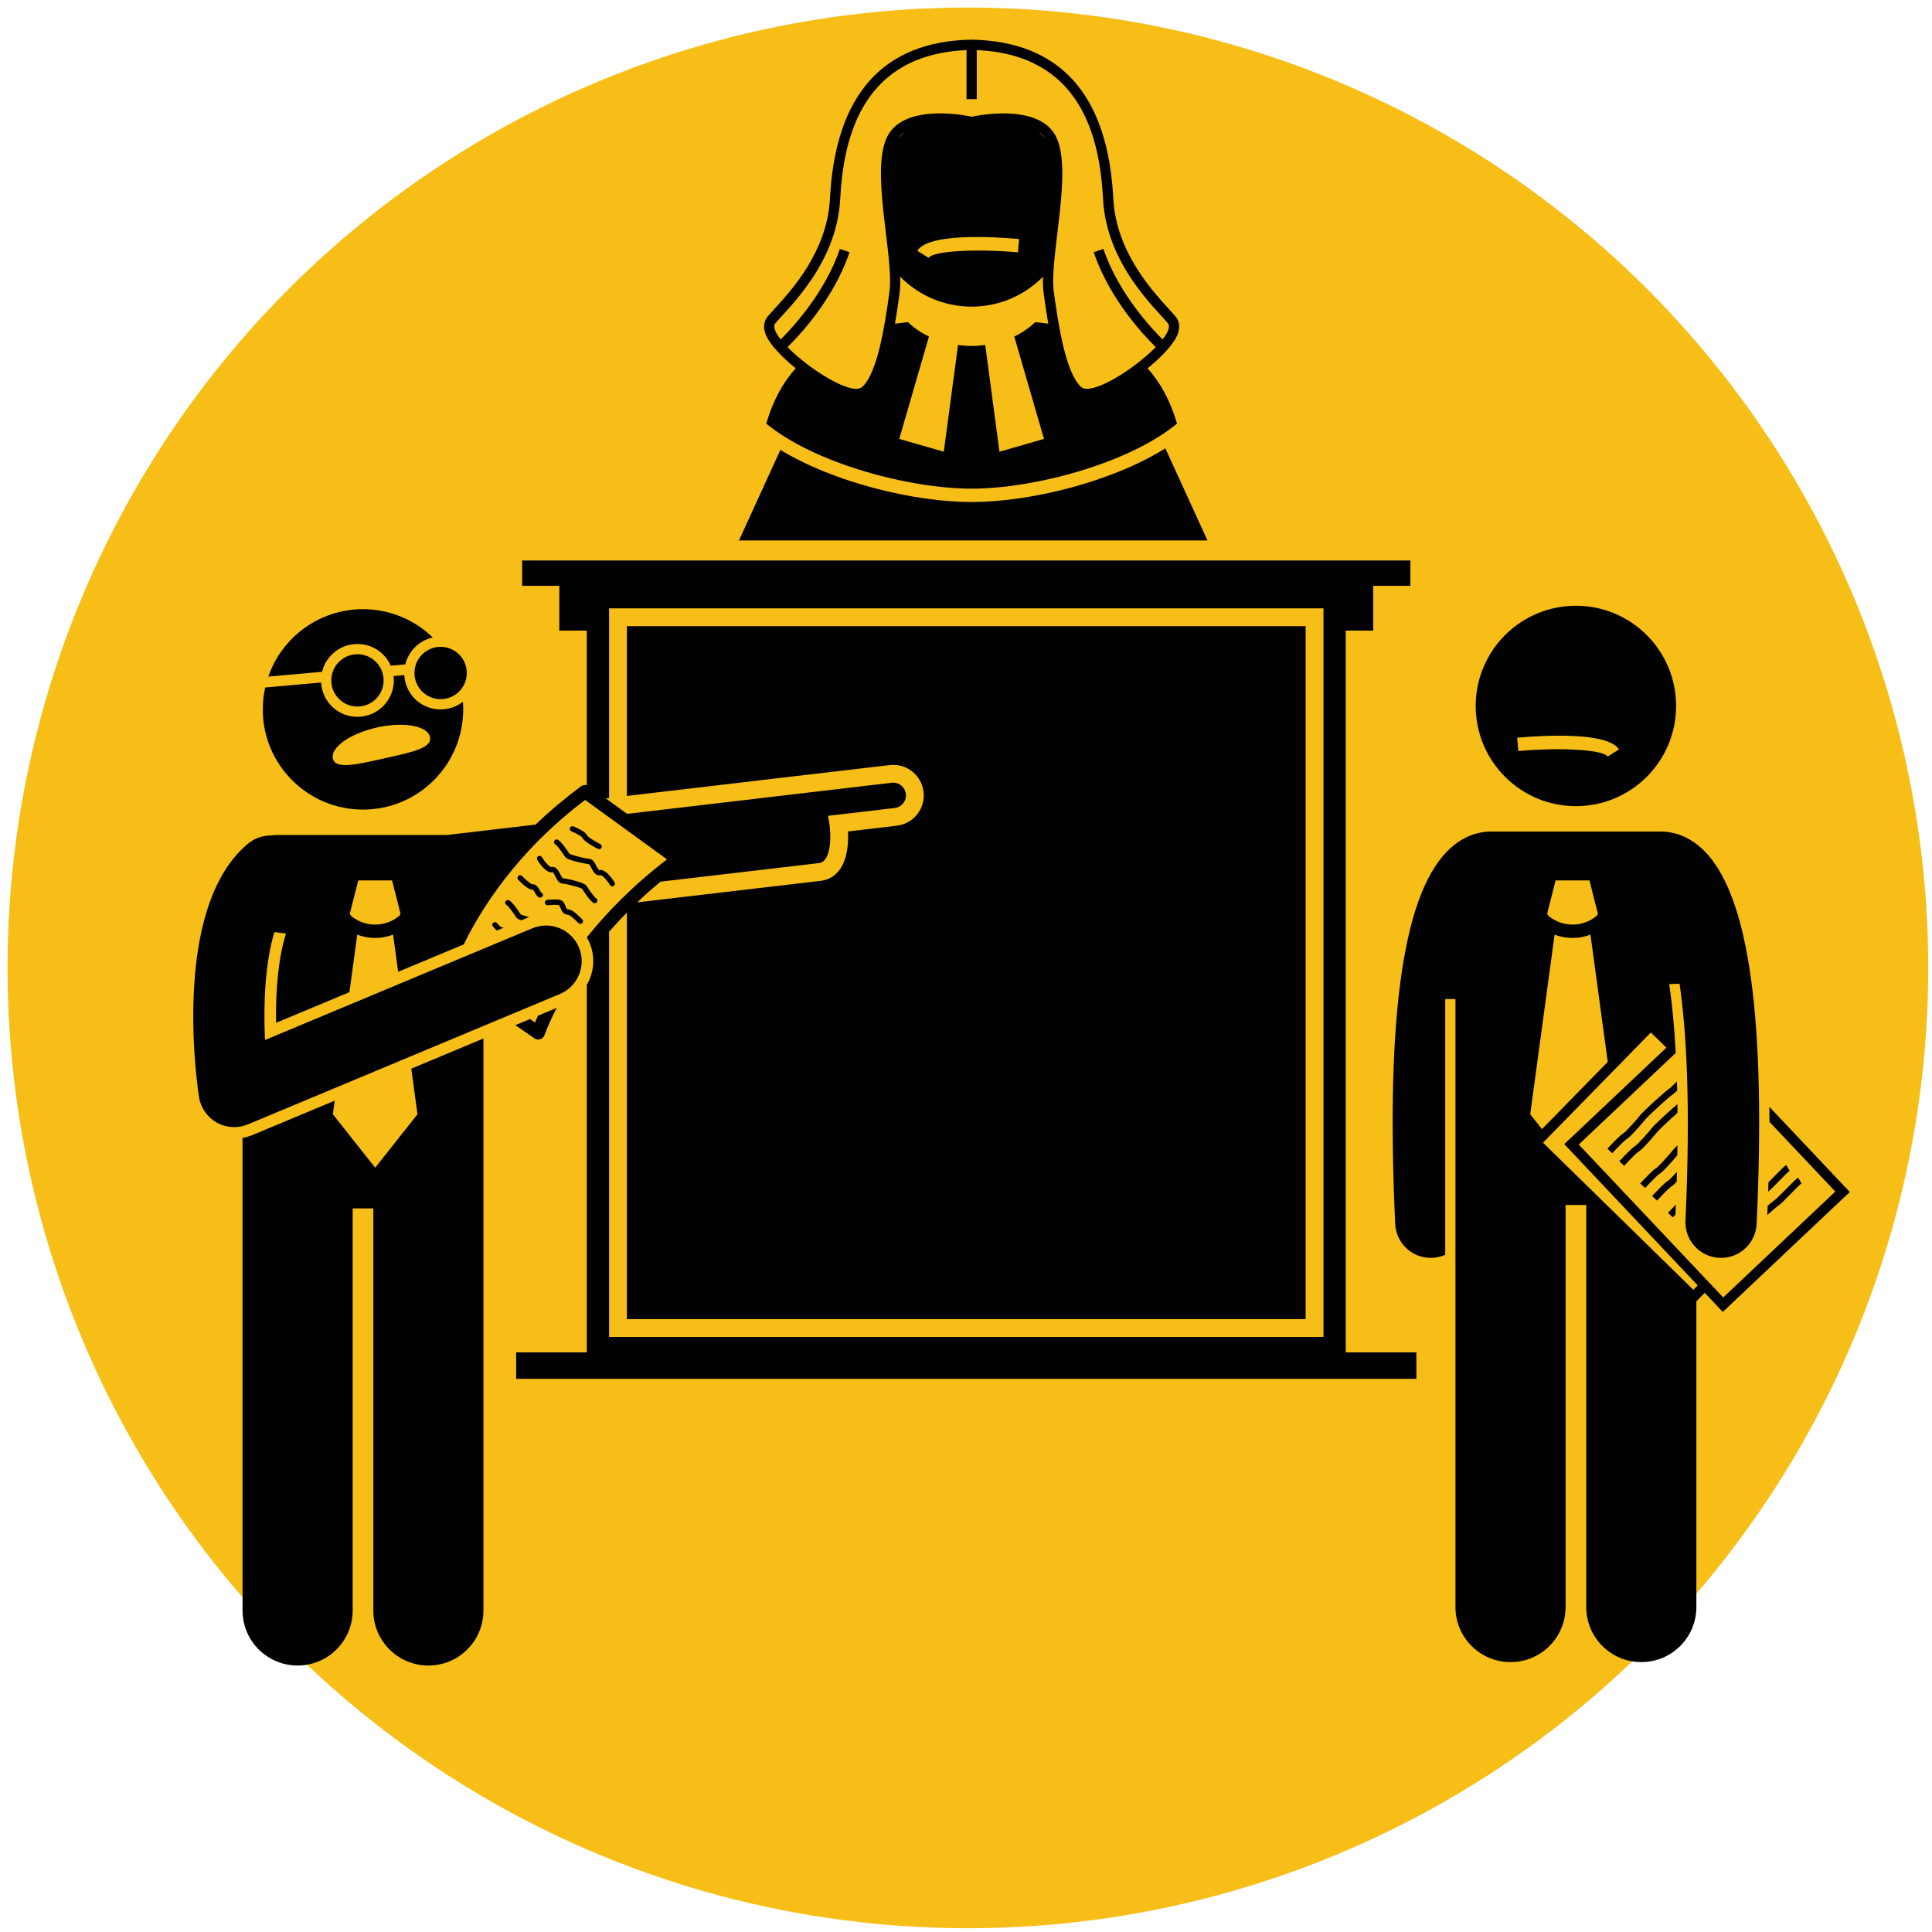
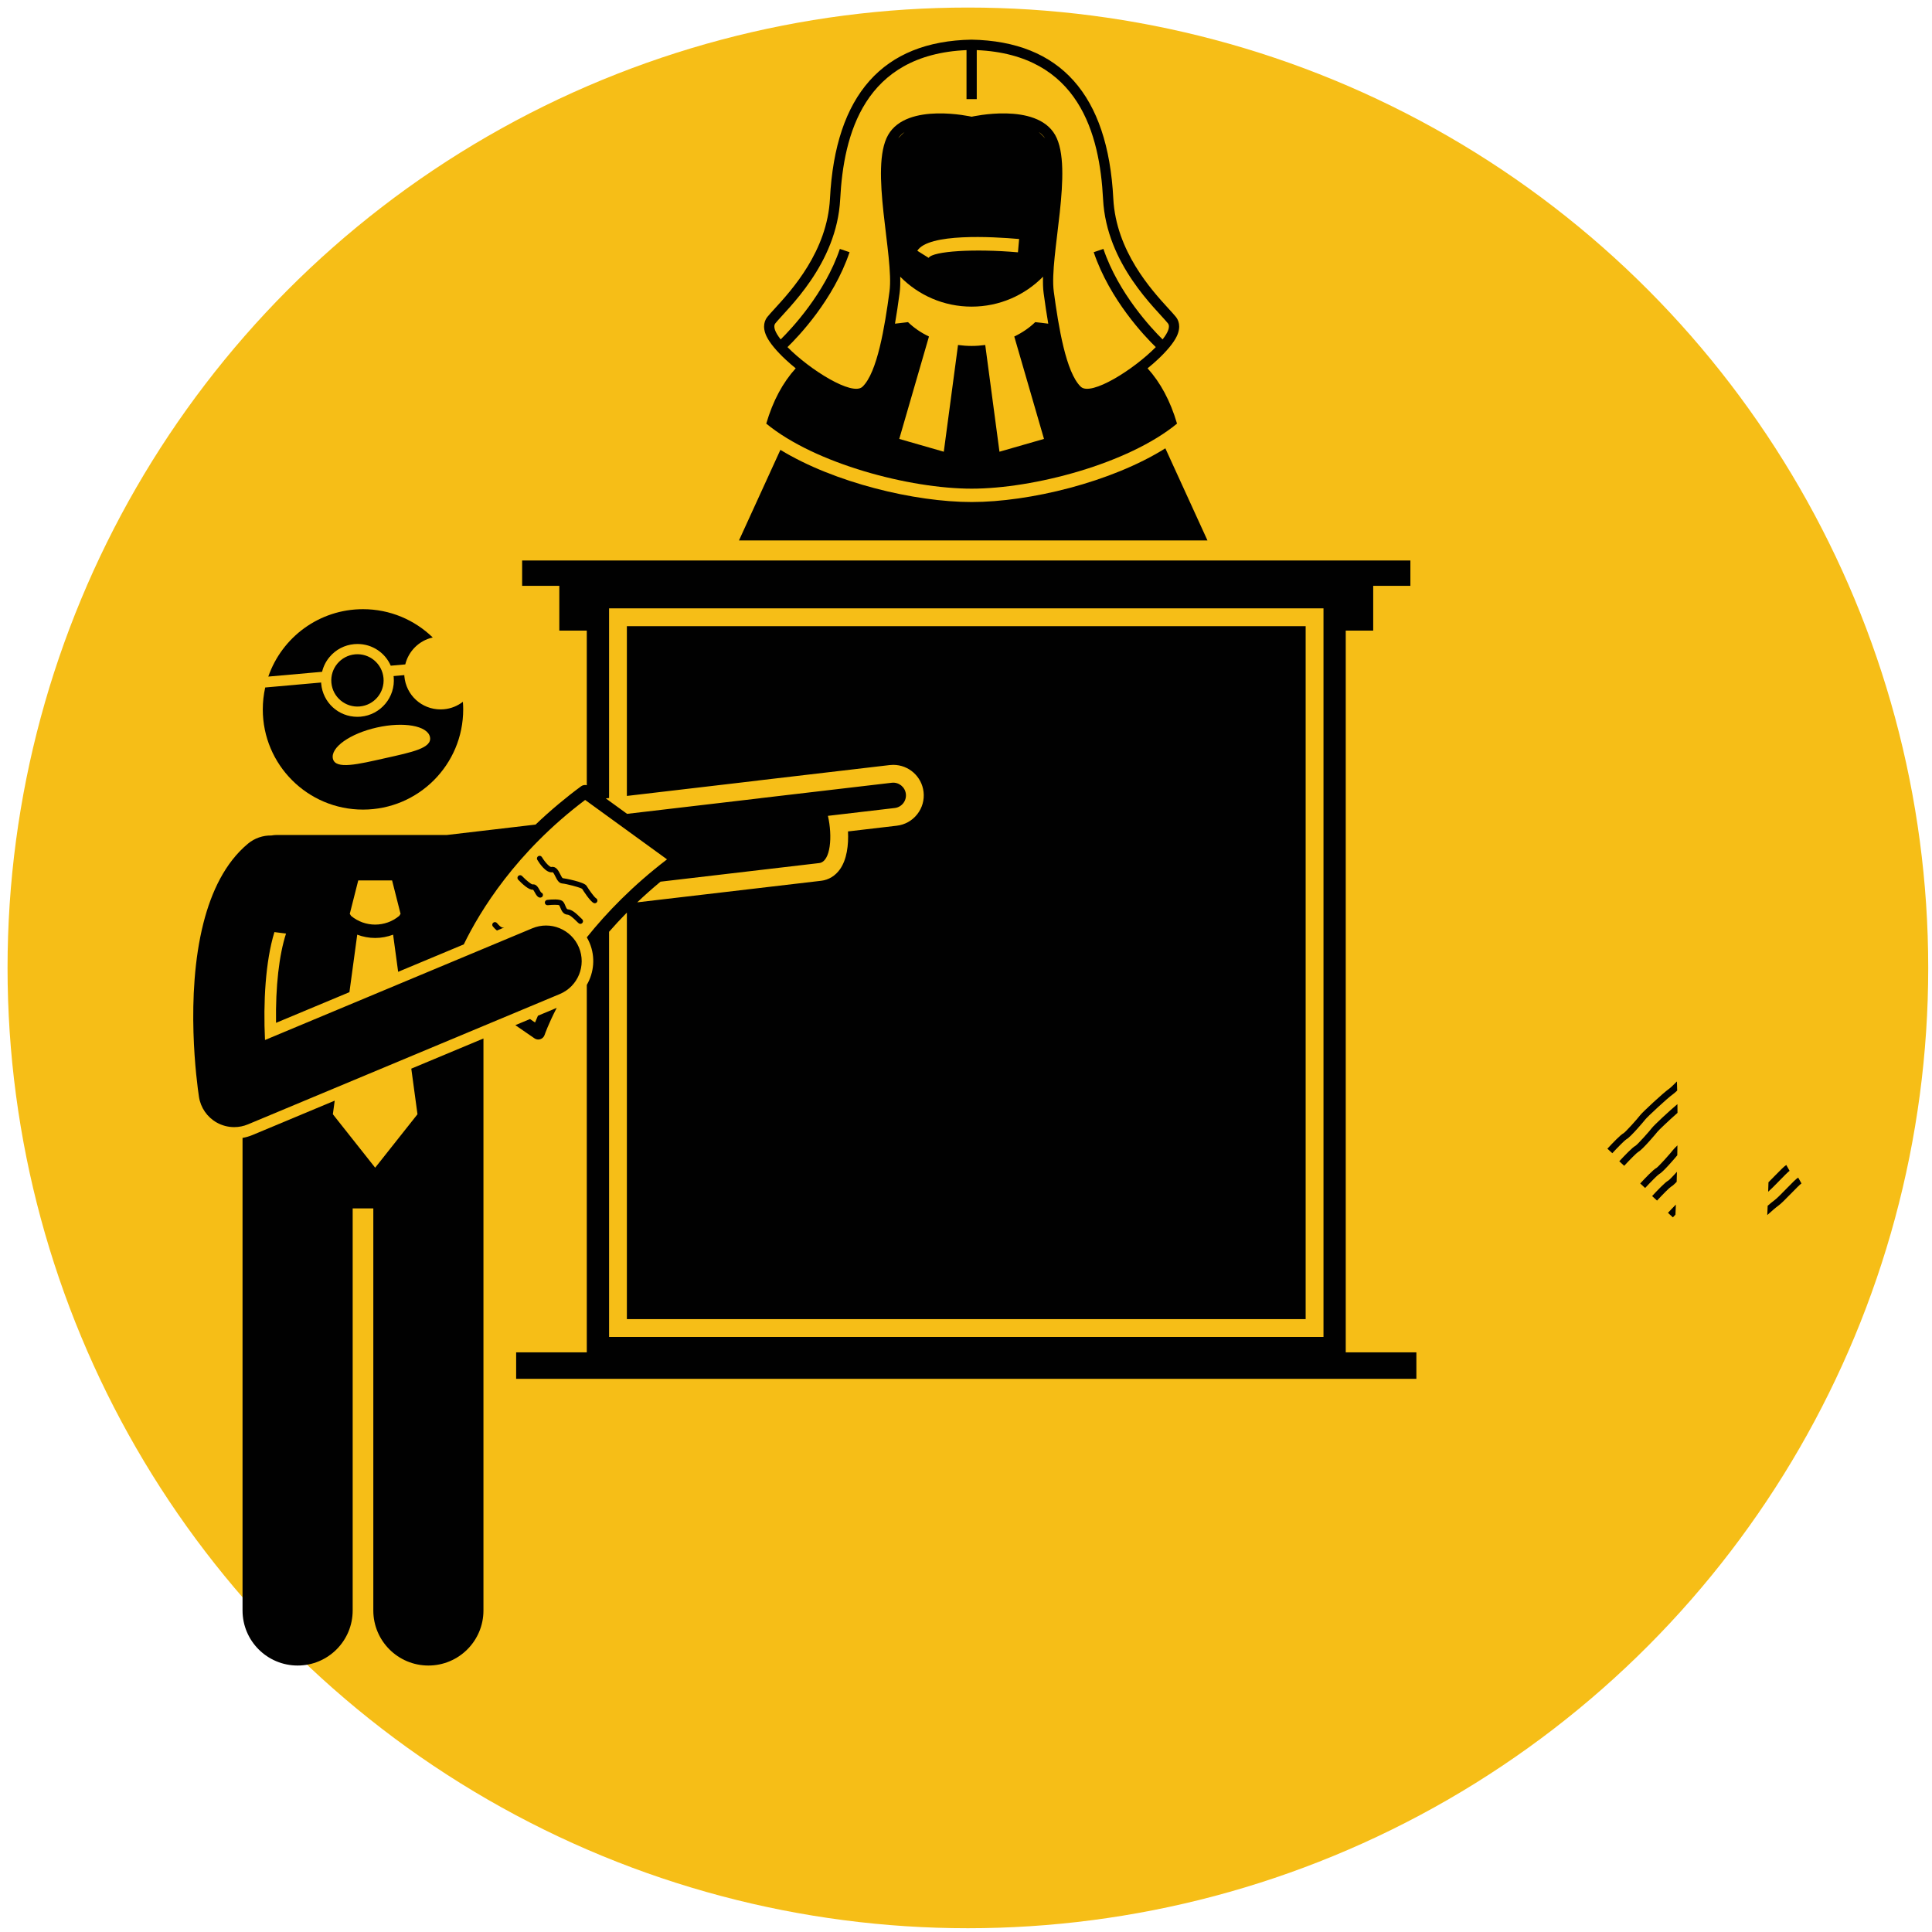
<svg xmlns="http://www.w3.org/2000/svg" width="512" height="512" viewBox="0 0 512 512">
  <defs>
    <style>.cls-1{fill:#f6be17;}.cls-2{fill:#010101;}</style>
  </defs>
  <g id="Layer_12">
    <circle class="cls-1" cx="256.5" cy="256.5" r="254.5" />
  </g>
  <g id="Layer_9">
    <path class="cls-2" d="m319.992,143.226l-11.162-24.416c-14.344,8.995-36.058,14.232-51.337,14.232-15.046,0-36.338-5.079-50.681-13.825l-10.976,24.009h124.156Z" />
    <path class="cls-2" d="m210.869,97.608c-3.4,3.767-6.011,8.559-7.804,14.655,12.968,10.668,38.091,17.238,54.428,17.238s41.462-6.569,54.431-17.238c-1.793-6.096-4.404-10.888-7.804-14.656.929-.754,1.815-1.52,2.642-2.29,2.362-2.201,4.231-4.396,5.085-6.185,1.273-2.668.398-4.382-.237-5.166-.476-.589-1.112-1.284-1.918-2.163-4.523-4.944-13.935-15.231-14.655-29.185-1.418-27.505-14.032-41.673-37.593-42.111-23.459.438-36.074,14.606-37.492,42.111-.719,13.954-10.132,24.241-14.655,29.185-.806.879-1.442,1.574-1.919,2.163-.634.784-1.509,2.498-.236,5.166.854,1.789,2.722,3.984,5.085,6.185.827.77,1.713,1.536,2.642,2.29Zm54.002,22.103l-3.771-28.284c-1.175.154-2.374.252-3.606.252s-2.431-.098-3.606-.252l-3.771,28.284-11.803-3.393,7.874-27.139c-2.123-1.017-4.002-2.303-5.55-3.809-1.176.119-2.33.254-3.456.408.21-1.214.408-2.45.597-3.701.015-.098.03-.196.044-.294.205-1.373.401-2.761.588-4.154.168-1.246.201-2.709.157-4.302,4.817,4.894,11.515,7.932,18.924,7.932s14.107-3.037,18.924-7.931c-.044,1.592-.011,3.055.156,4.301.188,1.393.383,2.782.589,4.155.015.098.03.196.044.293.189,1.252.388,2.488.598,3.701-1.126-.154-2.279-.289-3.456-.408-1.548,1.506-3.427,2.792-5.55,3.809l7.875,27.139-11.803,3.393Zm-18.773-51.379l-3.002-1.877c2.938-4.703,19.849-3.744,26.983-3.113l-.311,3.527c-11.489-1.014-22.548-.331-23.669,1.463Zm29.17-33.36c.659.46,1.231,1.014,1.691,1.671-.539-.581-1.102-1.14-1.691-1.671Zm-37.24,1.672c.461-.659,1.035-1.214,1.696-1.675-.591.532-1.155,1.093-1.696,1.675Zm-32.539,49.03c3.041-3.757,16.28-15.564,17.174-32.917.88-17.069,6.282-38.284,33.474-39.478v12.992h2.714v-12.992c27.191,1.194,32.593,22.409,33.473,39.478.894,17.353,14.133,29.16,17.174,32.917.701.866.051,2.431-1.397,4.274-2.795-2.756-11.694-12.174-15.683-23.982l-2.571.869c4.277,12.662,13.6,22.384,16.45,25.151-5.826,5.938-17.168,13.089-19.875,10.505-3.936-3.757-5.904-15.922-7.156-25.224-1.252-9.303,5.367-32.738.358-41.504-5.009-8.766-22.129-4.83-22.129-4.83-0,0-17.12-3.936-22.129,4.83-5.009,8.766,1.61,32.201.358,41.504-1.252,9.303-3.22,21.468-7.156,25.224-2.708,2.584-14.049-4.567-19.875-10.505,2.85-2.767,12.172-12.489,16.45-25.151l-2.571-.869c-3.989,11.808-12.889,21.226-15.684,23.982-1.448-1.843-2.099-3.407-1.397-4.273Z" />
    <path class="cls-2" d="m110.637,295.288l-11.213,14.164-11.213-14.164.489-3.604-21.809,9.114c-.848.354-1.724.602-2.616.762v125.231c0,8.062,6.535,14.592,14.595,14.592s14.592-6.531,14.592-14.592v-106.546h5.47v106.546c0,8.062,6.535,14.592,14.595,14.592s14.592-6.531,14.592-14.592v-151.58l-19.123,7.992,1.641,12.086Z" />
    <path class="cls-2" d="m87.328,174.122c1.654-1.978,3.978-3.192,6.545-3.42.289-.025.577-.038.862-.038,3.945,0,7.326,2.331,8.82,5.753l3.848-.342c.858-3.514,3.654-6.332,7.282-7.135-4.782-4.64-11.299-7.501-18.487-7.501-11.623,0-21.494,7.468-25.094,17.865l14.252-1.268c.344-1.422,1.004-2.759,1.971-3.914Z" />
    <path class="cls-2" d="m116.764,188.001h-.001c-5.029,0-9.158-3.781-9.604-8.793-.009-.099-.005-.197-.011-.296l-2.85.254c.012.098.031.194.04.293.471,5.297-3.456,9.993-8.755,10.466-.29.025-.577.038-.862.038h-.001c-5.029,0-9.158-3.781-9.604-8.795-.009-.099-.006-.196-.012-.295l-14.819,1.319c-.417,1.869-.644,3.809-.644,5.804,0,14.667,11.888,26.556,26.556,26.556s26.556-11.889,26.556-26.556c0-.678-.034-1.348-.084-2.013-1.445,1.122-3.179,1.815-5.045,1.98-.289.025-.577.038-.862.038Zm-14.7,12.925c-7.103,1.593-13.178,3.098-13.844.13-.666-2.968,4.553-6.666,11.655-8.258,7.103-1.593,13.4-.477,14.066,2.491.666,2.968-4.774,4.045-11.877,5.638Z" />
-     <path class="cls-2" d="m116.157,171.445c-3.814.34-6.632,3.708-6.292,7.521.339,3.815,3.708,6.632,7.521,6.292,3.814-.339,6.632-3.706,6.292-7.521-.339-3.814-3.707-6.632-7.521-6.293Z" />
    <path class="cls-2" d="m94.113,173.406c-3.814.339-6.632,3.707-6.293,7.521.34,3.815,3.708,6.632,7.521,6.292,3.814-.339,6.632-3.706,6.292-7.521-.339-3.814-3.707-6.632-7.521-6.293Z" />
    <path class="cls-2" d="m142.561,269.176c-.301.674-.561,1.281-.772,1.797l-1.333-.918-3.885,1.624,5.07,3.492c.299.206.65.312,1.004.312.19,0,.382-.031.566-.093.529-.179.943-.596,1.116-1.126.026-.08.953-2.809,3.207-7.167l-4.973,2.078Z" />
-     <path class="cls-2" d="m155.63,221.447c-.416-1.038-2.697-2.058-3.659-2.448-.364-.146-.776.028-.922.39-.147.362.027.775.39.923,1.364.554,2.709,1.332,2.876,1.66.403,1.009,3.025,2.434,4.134,3.0.103.053.213.078.322.078.258,0,.506-.141.631-.386.178-.348.04-.775-.308-.953-1.653-.845-3.273-1.908-3.463-2.265Z" />
    <path class="cls-2" d="m146.404,231.152c.223-.046.617.797.795,1.153.411.819.876,1.747,1.788,1.823,1.108.094,4.674,1.02,5.28,1.417.307.491,2.099,3.311,3.074,3.76.094.043.191.064.286.064.259,0,.504-.149.628-.4.171-.344.021-.768-.318-.948-.442-.235-1.889-2.271-2.505-3.283-.612-1.009-5.817-1.977-6.304-2.015-.176-.079-.493-.712-.663-1.052-.455-.906-1.078-2.15-2.326-1.909-.426.093-1.668-1.19-2.532-2.622-.203-.336-.639-.445-.972-.241-.335.202-.443.636-.241.972.513.852,2.321,3.604,4.011,3.283Z" />
-     <path class="cls-2" d="m147.207,223.804c.445.231,1.912,2.252,2.538,3.259.623,1.003,5.837,1.918,6.323,1.951.177.077.501.707.675,1.045.464.901,1.096,2.129,2.345,1.886.44-.097,1.682,1.175,2.559,2.597.134.217.366.337.604.337.127,0,.255-.034.37-.105.333-.205.437-.641.232-.974-.522-.847-2.35-3.581-4.044-3.244-.199.034-.624-.789-.806-1.145-.419-.814-.894-1.737-1.807-1.805-1.109-.082-4.684-.972-5.294-1.364-.312-.489-2.13-3.289-3.111-3.729-.349-.157-.744.001-.911.346-.167.345-.013.768.327.945Z" />
+     <path class="cls-2" d="m147.207,223.804Z" />
    <path class="cls-2" d="m143.15,237.878c.312,0,.616-.188.706-.494.109-.376-.067-.75-.443-.86-.095-.076-.28-.412-.403-.635-.387-.703-.911-1.667-1.883-1.513-.388-.04-1.685-1.077-2.775-2.221-.27-.283-.718-.293-1.001-.024-.283.27-.294.718-.024,1.001,1.011,1.06,2.872,2.812,3.898,2.636.143.074.405.549.545.804.316.573.614,1.114,1.169,1.275.07.02.141.03.212.03Z" />
    <path class="cls-2" d="m150.431,242.402c.627.03,1.831,1.22,2.345,1.729.337.333.505.497.664.598.114.072.24.106.363.106.226,0,.447-.114.585-.318.214-.315.126-.754-.181-.979-.09-.067-.241-.222-.435-.414-1.065-1.054-2.195-2.086-3.274-2.136-.255-.012-.419-.311-.69-.977-.194-.478-.395-.972-.806-1.264-.746-.532-2.817-.395-3.986-.263-.388.043-.668.393-.625.782.043.388.388.667.782.625,1.314-.146,2.725-.138,3.002.005.087.077.227.421.32.649.292.718.733,1.801,1.935,1.857Z" />
    <path class="cls-2" d="m133.215,245.817c-.003.005-.455.073-1.51-1.195-.249-.3-.695-.344-.997-.091-.301.25-.342.696-.091.997.373.449.729.801,1.071,1.072l1.924-.804c-.126-.008-.257-.006-.398.021Z" />
-     <path class="cls-2" d="m137.978,242.299c-.312-.489-2.13-3.289-3.111-3.729-.349-.159-.743.001-.911.346-.167.344-.013.767.327.945.445.231,1.913,2.253,2.538,3.259.169.272.678.536,1.334.778l1.732-.724c.117-.049.236-.083.354-.128-1.033-.269-1.976-.562-2.263-.747Z" />
-     <path class="cls-2" d="m417.632,213.642c14.668,0,26.556-11.889,26.556-26.556s-11.888-26.556-26.556-26.556-26.556,11.889-26.556,26.556,11.891,26.556,26.556,26.556Zm11.414-15.03l-3.003,1.877c-1.121-1.794-12.18-2.477-23.669-1.463l-.311-3.527c7.134-.63,24.045-1.589,26.983,3.113Z" />
-     <path class="cls-2" d="m385.711,264.768v161.113c0,8.062,6.535,14.592,14.592,14.592s14.595-6.531,14.595-14.592v-106.546h5.47v106.546c0,8.062,6.535,14.592,14.592,14.592s14.595-6.531,14.595-14.592v-80.996l2.22-2.269.495.524,4.287,4.538,33.657-31.791-21.306-22.555c.011,1.306.016,2.627.015,3.969l17.452,18.477-29.71,28.063-38.279-40.526,25.705-24.279c-.4-7.358-1.016-13.371-1.734-18.236l2.74-.113c1.839,12.645,2.969,32.331,1.567,62.791-.24,5.21,3.789,9.627,8.998,9.867.149.007.295.01.441.01,5.015,0,9.192-3.946,9.425-9.008,1.231-26.752.764-48.159-1.424-64.445-2.41-17.938-6.909-29.661-13.544-35.415-3.283-2.847-6.486-3.782-8.848-4.019-.419-.059-.843-.1-1.278-.1h-45.6c-.417,0-.824.038-1.226.092-2.367.227-5.593,1.156-8.902,4.025-12.658,10.977-17.555,43.642-14.967,99.861.233,5.062,4.409,9.009,9.425,9.008.145,0,.294-.003.442-.01,1.208-.056,2.348-.344,3.391-.807v-67.769h2.714Zm64.198,75.873l-1.148,1.173-39.845-38.988,28.583-29.21,4.113,4.025-27.064,25.563,35.362,37.436Zm-23.841-59.224l-17.426,17.808-3.117-3.937,6.458-47.591c1.531.574,3.142.874,4.753.873h.009c1.609,0,3.217-.3,4.746-.874l4.577,33.721Zm-13.816-48.094h8.97l2.243,8.852-.341.538c-1.848,1.541-4.113,2.314-6.388,2.316-2.276-.002-4.536-.773-6.383-2.311l-.344-.543,2.243-8.852Z" />
    <path class="cls-2" d="m430.993,301.931c1.041-.484,4.729-4.863,5.054-5.293.478-.63,5.867-5.654,7.242-6.611.309-.215.717-.574,1.183-1.016-.019-.827-.044-1.618-.068-2.417-.874.883-1.69,1.676-2.127,1.98-1.467,1.022-6.983,6.127-7.641,6.995-.704.93-3.82,4.413-4.39,4.756-.751.349-2.999,2.712-4.273,4.088l1.3,1.202c1.472-1.592,3.32-3.457,3.719-3.685Z" />
    <path class="cls-2" d="m439.2,299.974c.345-.455,3.249-3.2,5.356-5.051-.006-.778-.012-1.555-.022-2.311-2.105,1.745-6.186,5.555-6.745,6.293-.707.931-3.825,4.416-4.39,4.758-.753.349-3,2.711-4.273,4.088l1.3,1.202c1.472-1.592,3.317-3.456,3.718-3.685,1.036-.482,4.728-4.862,5.055-5.293Z" />
    <path class="cls-2" d="m439.696,311.146c.912-.424,3.883-3.87,4.802-4.981.015-.888.027-1.764.037-2.629-.595.582-1.038,1.039-1.195,1.247-.707.932-3.825,4.416-4.39,4.758-.753.349-3,2.711-4.273,4.088l1.3,1.202c1.472-1.592,3.317-3.456,3.718-3.684Z" />
    <path class="cls-2" d="m444.334,313.207c.027-.903.049-1.784.071-2.665-.993,1.096-2.005,2.156-2.304,2.335-.751.349-2.999,2.711-4.272,4.088l1.3,1.202c1.472-1.592,3.318-3.457,3.718-3.684.31-.144.861-.642,1.486-1.276Z" />
    <path class="cls-2" d="m444.123,319.226c-.745.747-1.517,1.566-2.091,2.188l1.3,1.202c.22-.238.449-.482.68-.726.039-.898.076-1.785.111-2.664Z" />
    <path class="cls-2" d="m470.316,311.636c-.547.56-1.123,1.15-1.653,1.676-.025.83-.051,1.664-.08,2.506.781-.672,1.863-1.779,3.001-2.945.984-1.01,2.334-2.392,2.672-2.591l-.867-1.543c-.518.291-1.457,1.242-3.073,2.897Z" />
    <path class="cls-2" d="m468.344,322.004c1.208-1.089,2.33-2.059,2.858-2.426.764-.532,2.107-1.909,3.528-3.366.987-1.011,2.337-2.396,2.676-2.594l-.867-1.543c-.519.29-1.459,1.243-3.076,2.901-1.241,1.272-2.647,2.713-3.273,3.149-.369.257-.998.776-1.741,1.42-.032.809-.07,1.639-.105,2.459Z" />
    <path class="cls-2" d="m375.355,358.383h-18.72v-191.261h7.279v-11.87h9.854v-6.719h-235.396v6.719h9.854v11.87h7.279v40.973c-.507-.134-1.059-.05-1.499.275-2.096,1.543-4.071,3.108-5.953,4.681-2.172,1.816-4.216,3.644-6.118,5.471l-23.495,2.755h-45.044c-.514,0-1.015.053-1.506.135-2.183-.035-4.387.676-6.194,2.184-6.031,5.032-9.663,12.679-11.787,21.036-4.913,19.326-1.721,42.474-1.179,46.041.437,2.875,2.174,5.388,4.708,6.813,1.432.804,3.027,1.211,4.627,1.211,1.234,0,2.472-.242,3.641-.73l82.646-34.537c4.811-2.011,7.082-7.541,5.072-12.353-2.012-4.812-7.544-7.082-12.354-5.072l-70.844,29.606c-.478-9.97.113-20.823,2.496-28.599l3.078.389c-1.839,5.684-2.797,13.98-2.648,23.661l19.449-8.128,2.068-15.237c1.531.574,3.142.874,4.753.873h.009c1.609,0,3.217-.3,4.746-.874l1.336,9.843,17.394-7.269c4.302-8.85,13.819-24.46,32.163-38.277l21.699,15.745c-9.077,6.94-16.014,14.119-21.258,20.669.277.475.53.968.746,1.486,1.569,3.755,1.151,7.842-.751,11.115v97.375h-18.72v7.017h238.57v-7.017ZM99.422,245.029c-2.275-.002-4.536-.773-6.383-2.311l-.344-.543,2.243-8.852h8.97l2.243,8.852-.341.538c-1.848,1.541-4.112,2.314-6.388,2.316Zm66.706-3.184v107.734h179.885v-183.638h-179.885v44.99l34.571-4.054c.109-.021.22-.038.332-.052l34.743-4.073c.324-.037.634-.055.943-.055,4.102,0,7.557,3.073,8.034,7.147.251,2.146-.347,4.262-1.688,5.958-1.339,1.696-3.26,2.768-5.406,3.019l-12.93,1.516c.183,3.62-.309,7.441-2.117,10.012-1.225,1.742-2.994,2.83-4.979,3.063l-48.754,5.717c1.914-1.824,3.972-3.655,6.165-5.476l42.04-4.93c3.095-.363,3.558-7.198,2.325-12.516l17.702-2.076c1.849-.217,3.171-1.89,2.954-3.739-.217-1.848-1.886-3.167-3.738-2.954l-34.722,4.071c-.043.005-.082.021-.124.028l-35.298,4.139-5.639-4.092.868-.102v-50.265h189.327v193.08h-189.327v-107.366c1.457-1.672,3.035-3.374,4.721-5.089Z" />
  </g>
</svg>